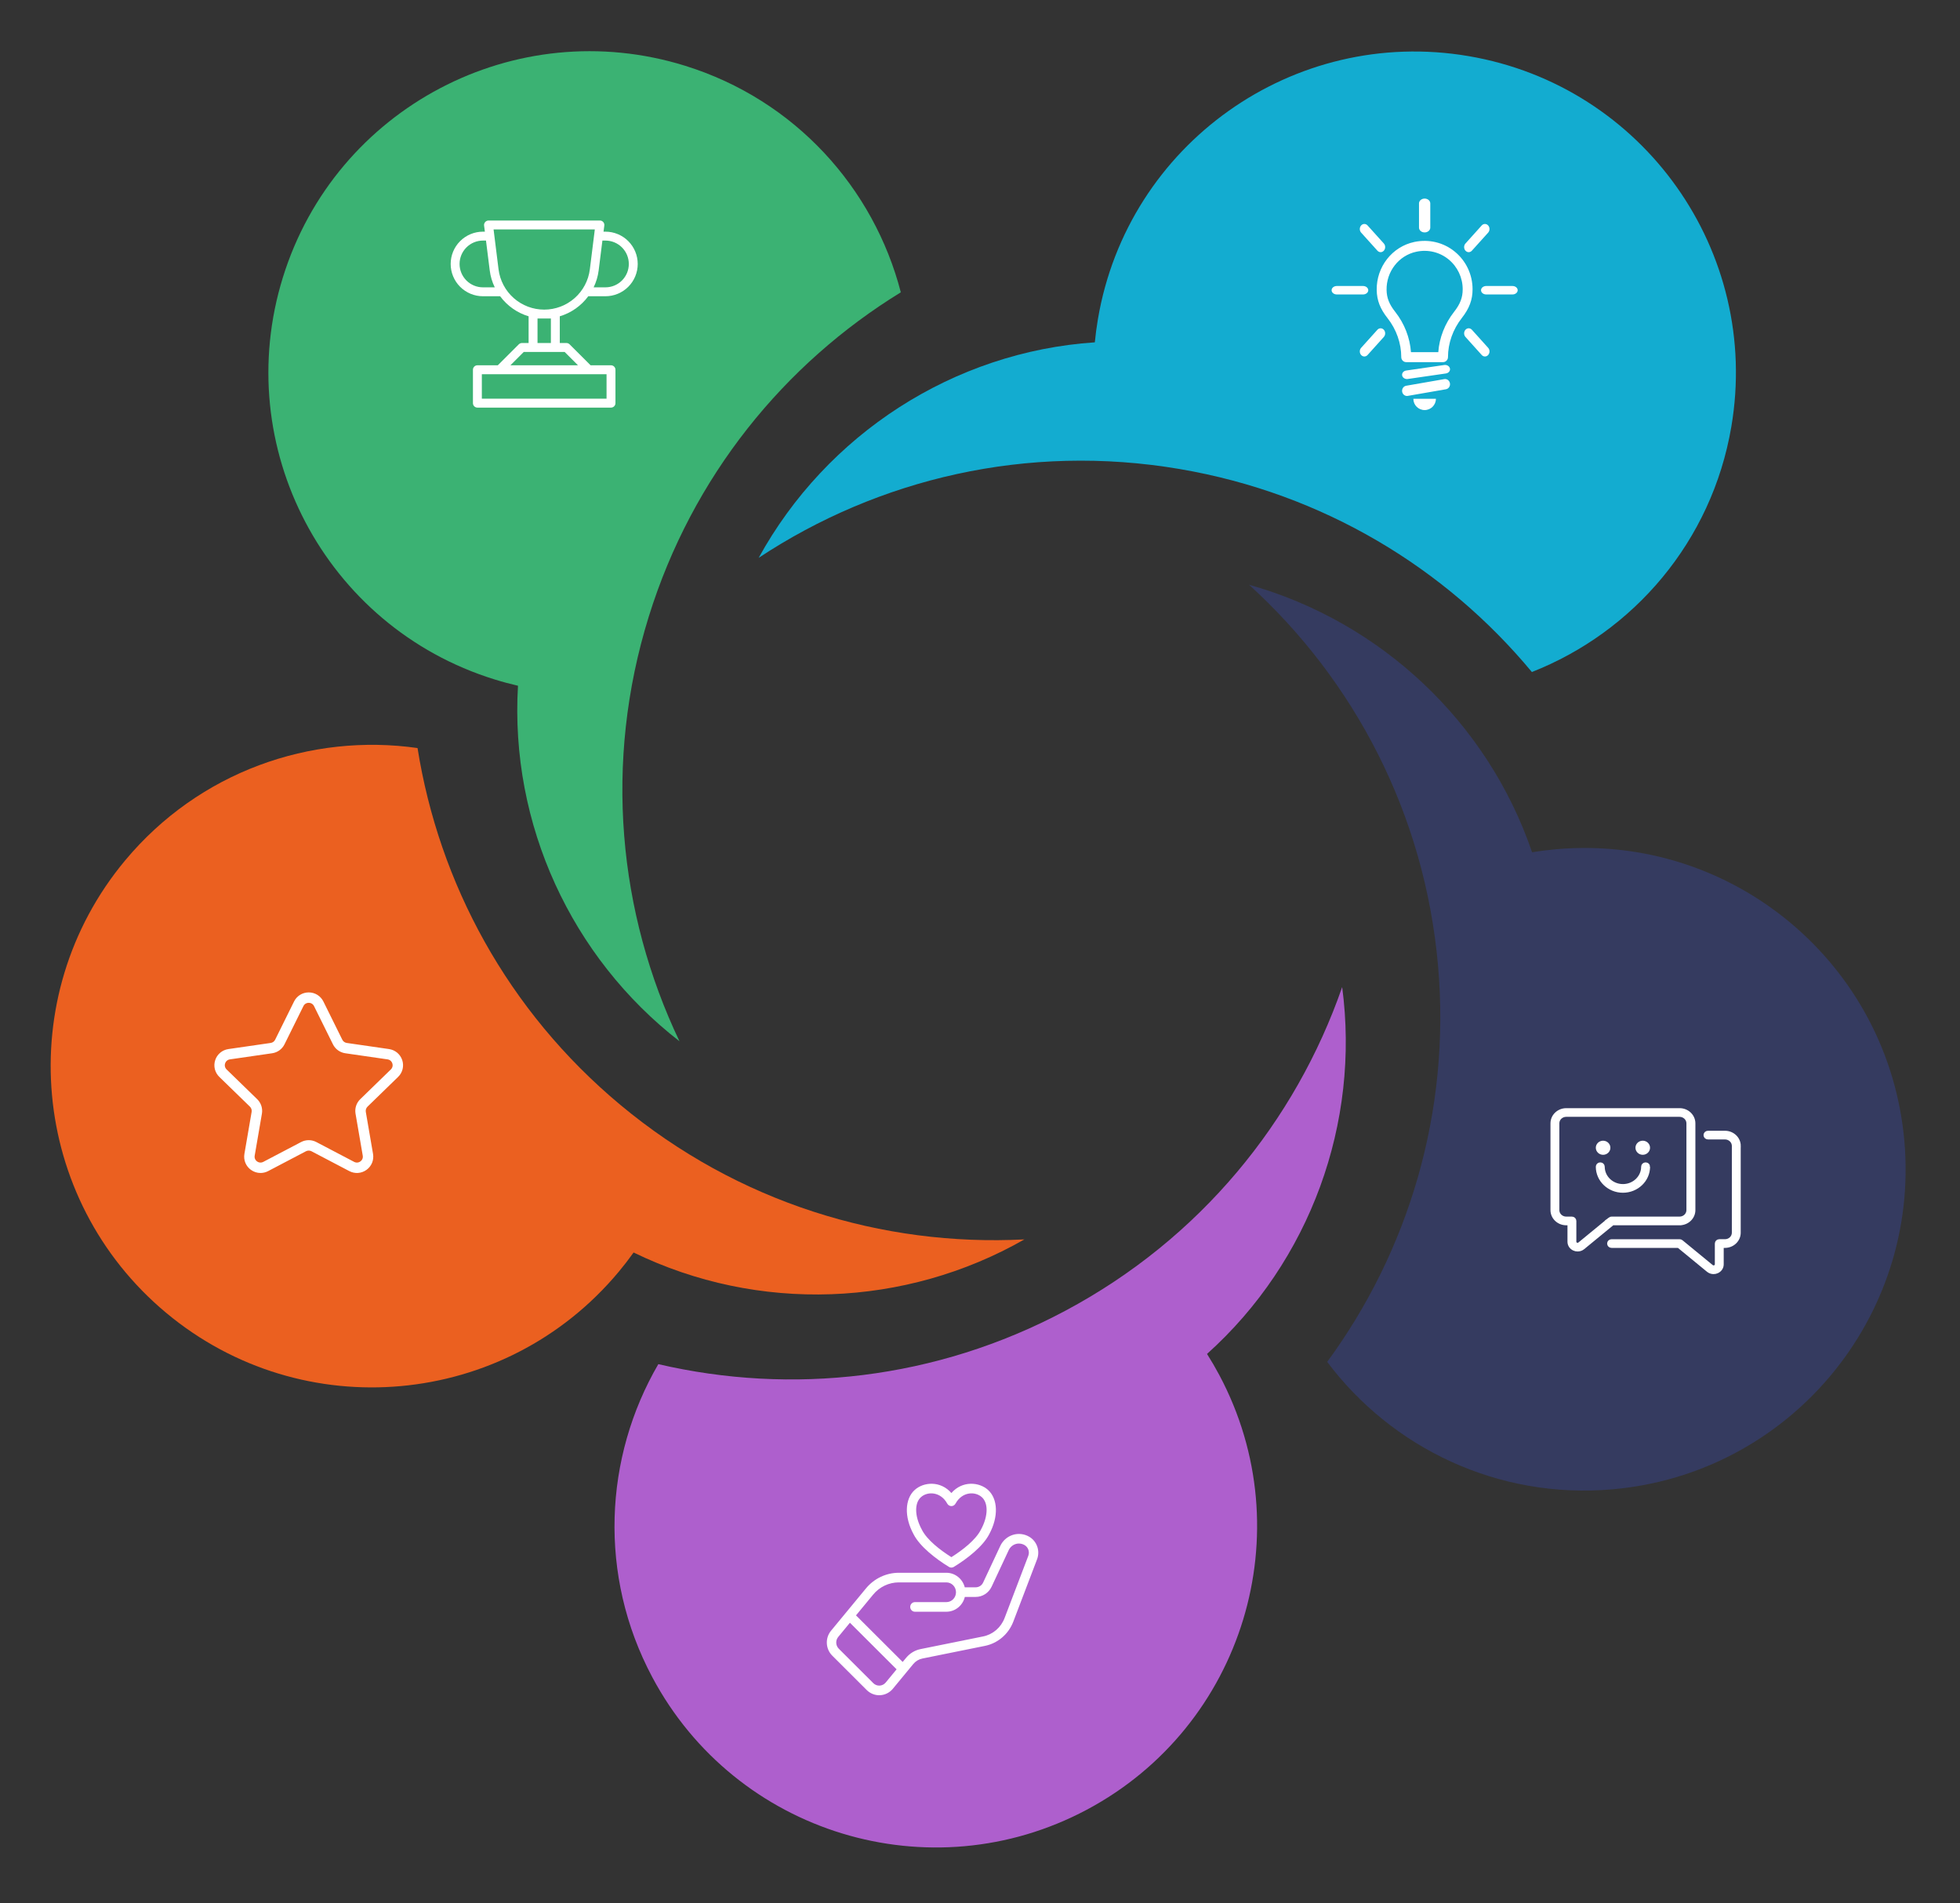
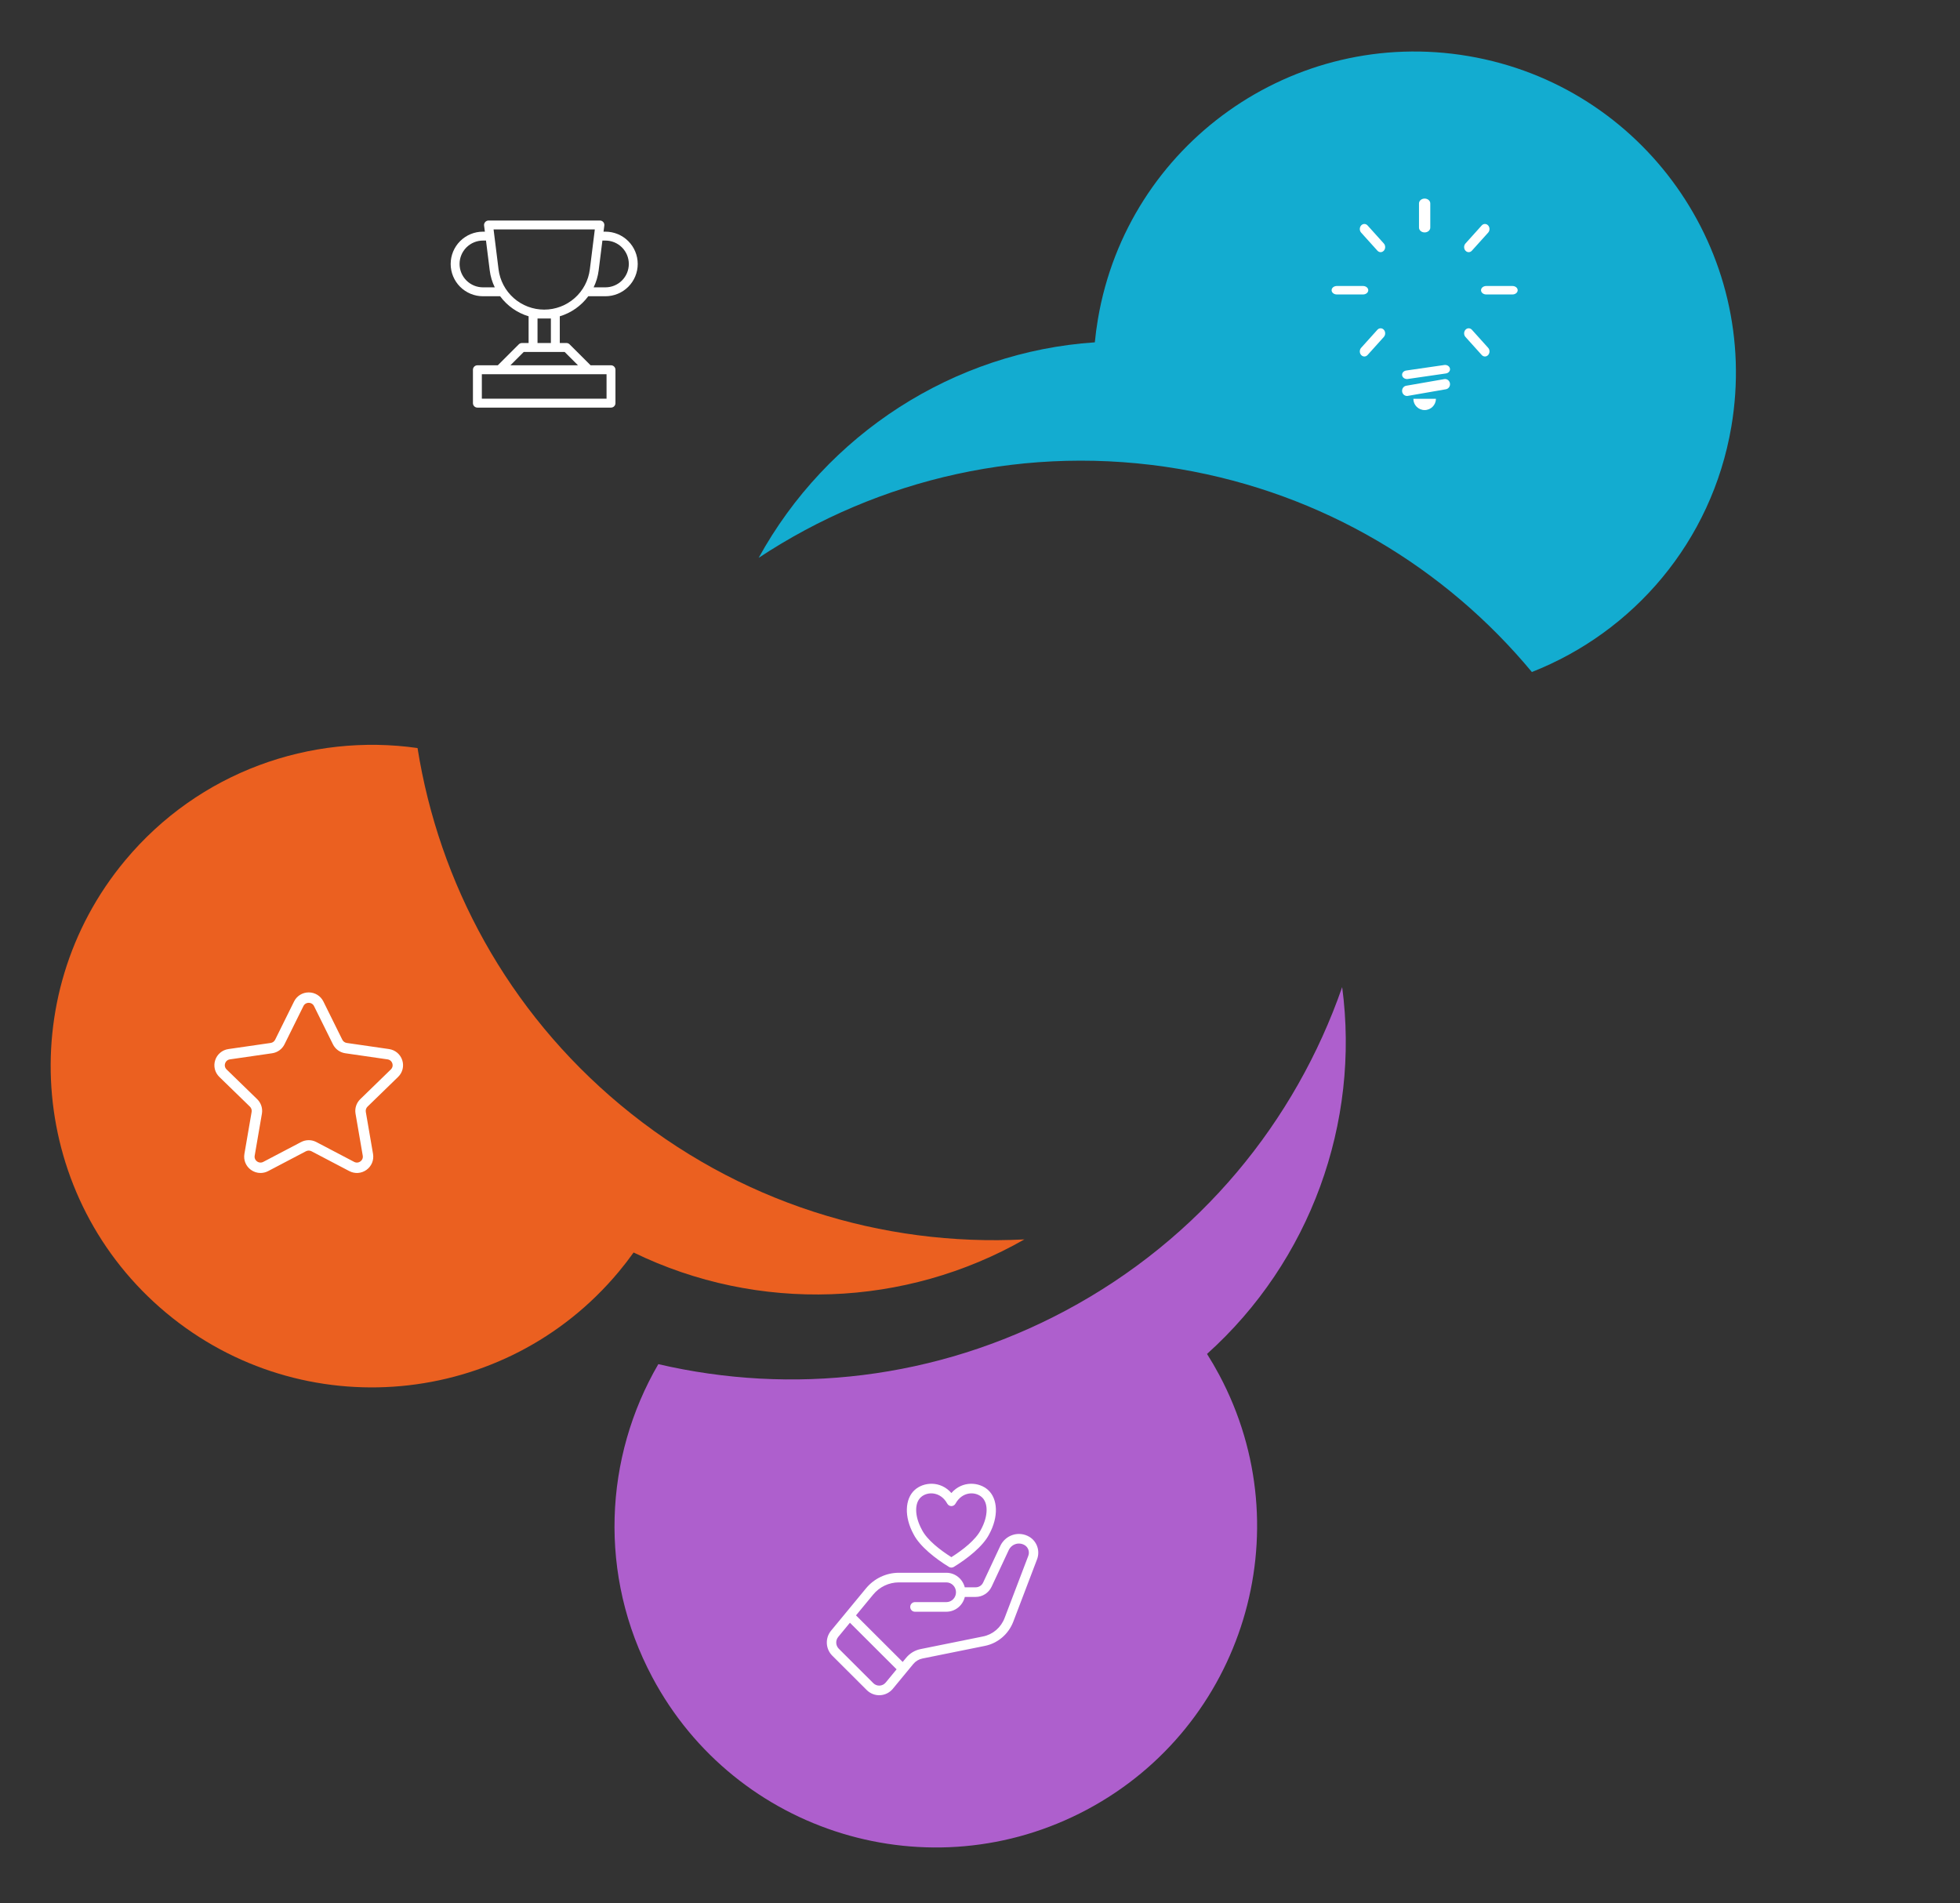
<svg xmlns="http://www.w3.org/2000/svg" width="241" height="234" viewBox="0 0 241 234" fill="none">
  <rect x="0" y="0" width="241" height="234" fill="#333333" stroke="none" />
  <path d="M93.284 68.584C107.995 58.855 126.292 54.477 145.052 57.665C162.702 60.664 177.752 69.85 188.358 82.62C200.815 77.724 210.478 66.615 212.884 52.456C216.539 30.949 202.067 10.552 180.56 6.897C159.053 3.241 138.656 17.713 135.001 39.22C134.838 40.179 134.711 41.135 134.619 42.088C117.234 43.253 101.645 53.383 93.284 68.584Z" fill="#13ACD0" />
-   <path d="M83.548 128.018C76.031 112.256 74.195 93.762 79.772 75.808C85.138 58.532 96.442 44.733 110.763 35.938C107.449 23.136 97.783 12.293 84.227 8.082C63.393 1.611 41.258 13.254 34.788 34.088C28.317 54.921 39.96 77.056 60.793 83.526C61.757 83.826 62.724 84.086 63.691 84.309C62.685 101.327 70.257 117.708 83.548 128.018Z" fill="#3BB273" />
-   <path d="M153.581 71.891C166.491 83.626 175.181 100.027 176.821 118.731C178.404 136.779 173.148 153.859 163.191 167.435C171.113 177.993 184.145 184.342 198.262 183.104C219.994 181.198 236.067 162.036 234.161 140.304C232.256 118.573 213.094 102.5 191.362 104.406C190.357 104.494 189.363 104.619 188.383 104.779C182.882 88.694 169.726 76.427 153.581 71.891Z" fill="#353B60" />
  <path d="M165.031 121.359C159.291 137.859 147.585 152.307 130.985 161.153C115.031 169.655 97.303 171.52 80.947 167.714C74.287 179.15 73.526 193.669 80.207 206.206C90.467 225.458 114.391 232.748 133.643 222.488C152.895 212.228 160.185 188.304 149.925 169.052C149.45 168.162 148.946 167.297 148.415 166.458C161.114 155.053 167.252 138.056 165.031 121.359Z" fill="#AE5FCD" />
  <path d="M15.389 105.782C24.489 94.865 38.23 90.101 51.337 91.967C51.338 91.964 51.339 91.962 51.339 91.959C53.977 108.542 62.385 124.258 76.27 135.833C90.719 147.876 108.512 153.277 125.959 152.378C111.326 160.734 93.262 161.457 77.907 153.987C77.331 154.795 76.719 155.588 76.073 156.363C62.105 173.121 37.198 175.382 20.441 161.414C3.683 147.447 1.422 122.539 15.389 105.782Z" fill="#EB6020" />
  <path d="M72.333 36.422H74.444C75.497 36.422 76.507 36.004 77.251 35.26C77.996 34.515 78.414 33.505 78.414 32.452C78.414 31.399 77.996 30.389 77.251 29.645C76.507 28.9 75.497 28.482 74.444 28.482H74.208L74.307 27.729C74.317 27.652 74.31 27.574 74.287 27.5C74.265 27.426 74.227 27.357 74.175 27.299C74.124 27.24 74.059 27.193 73.988 27.16C73.916 27.128 73.838 27.112 73.759 27.113H60.069C59.991 27.113 59.914 27.13 59.843 27.162C59.773 27.194 59.709 27.241 59.658 27.299C59.606 27.357 59.567 27.425 59.543 27.499C59.52 27.573 59.512 27.652 59.521 27.729L59.62 28.482H59.384C58.331 28.482 57.322 28.9 56.577 29.645C55.832 30.389 55.414 31.399 55.414 32.452C55.414 33.505 55.832 34.515 56.577 35.26C57.322 36.004 58.331 36.422 59.384 36.422H61.495C62.365 37.601 63.594 38.466 64.997 38.887V42.172H64.176C64.031 42.173 63.892 42.231 63.79 42.334L61.211 44.91H58.7C58.554 44.91 58.415 44.968 58.313 45.071C58.21 45.173 58.152 45.313 58.152 45.458V49.565C58.152 49.71 58.21 49.85 58.313 49.952C58.415 50.055 58.554 50.113 58.7 50.113H75.128C75.274 50.113 75.413 50.055 75.516 49.952C75.618 49.85 75.676 49.71 75.676 49.565V45.458C75.676 45.313 75.618 45.173 75.516 45.071C75.413 44.968 75.274 44.91 75.128 44.91H72.618L70.038 42.334C69.936 42.231 69.797 42.173 69.652 42.172H68.831V38.887C70.234 38.466 71.463 37.601 72.333 36.422ZM74.444 29.577C75.206 29.577 75.938 29.88 76.477 30.419C77.016 30.958 77.319 31.69 77.319 32.452C77.319 33.215 77.016 33.946 76.477 34.485C75.938 35.024 75.206 35.327 74.444 35.327H72.993C73.312 34.672 73.521 33.969 73.611 33.246L74.071 29.577H74.444ZM59.384 35.327C58.622 35.327 57.891 35.024 57.351 34.485C56.812 33.946 56.509 33.215 56.509 32.452C56.509 31.69 56.812 30.958 57.351 30.419C57.891 29.88 58.622 29.577 59.384 29.577H59.757L60.217 33.246C60.307 33.969 60.517 34.672 60.836 35.327H59.384ZM61.301 33.112L60.69 28.208H73.138L72.527 33.112C72.356 34.48 71.691 35.738 70.657 36.651C69.624 37.563 68.293 38.066 66.914 38.066C65.535 38.066 64.204 37.563 63.171 36.651C62.137 35.738 61.472 34.48 61.301 33.112ZM74.581 49.018H59.247V46.006H74.581V49.018ZM71.068 44.91H62.76L64.403 43.268H69.425L71.068 44.91ZM67.736 39.16V42.172H66.093V39.16H67.736Z" fill="white" />
-   <path d="M170.608 39.111C171.697 40.493 172.298 42.199 172.298 43.909C172.298 44.246 172.57 44.522 172.904 44.522H177.437C177.598 44.522 177.752 44.457 177.864 44.341C177.977 44.225 178.043 44.072 178.043 43.909C178.043 42.202 178.646 40.493 179.748 39.093C180.67 37.917 181.065 36.862 181.065 35.564C181.065 33.765 180.27 32.08 178.887 30.944C177.504 29.807 175.69 29.373 173.909 29.746C171.175 30.322 169.228 32.813 169.279 35.668C169.301 36.927 169.698 37.956 170.608 39.111L170.608 39.111ZM174.158 30.947C175.577 30.646 177.022 30.992 178.123 31.897C179.221 32.801 179.851 34.136 179.851 35.568C179.851 36.579 179.545 37.382 178.796 38.334C177.658 39.784 176.979 41.524 176.851 43.297H173.491C173.363 41.52 172.69 39.784 171.558 38.346C170.817 37.409 170.508 36.628 170.493 35.648C170.454 33.379 171.994 31.403 174.158 30.947Z" fill="white" />
  <path d="M173.007 46.602C173.04 46.602 173.074 46.598 173.107 46.593L177.786 45.915C178.117 45.868 178.341 45.596 178.284 45.309C178.229 45.021 177.914 44.826 177.585 44.876L172.906 45.554C172.575 45.601 172.351 45.873 172.408 46.16C172.458 46.42 172.717 46.602 173.007 46.602Z" fill="white" />
  <path d="M172.408 48.153C172.456 48.463 172.715 48.682 173.006 48.682C173.039 48.682 173.072 48.678 173.105 48.672L177.786 47.858C178.117 47.802 178.341 47.475 178.284 47.13C178.229 46.785 177.914 46.552 177.585 46.611L172.905 47.425C172.575 47.481 172.353 47.808 172.408 48.153Z" fill="white" />
  <path d="M175.171 50.415C175.938 50.415 176.559 49.794 176.559 49.029H173.786C173.783 49.794 174.404 50.415 175.171 50.415Z" fill="white" />
  <path d="M164.373 36.202H167.6C167.953 36.202 168.24 35.968 168.24 35.682C168.24 35.395 167.953 35.162 167.6 35.162H164.373C164.021 35.162 163.733 35.395 163.733 35.682C163.733 35.968 164.021 36.202 164.373 36.202Z" fill="white" />
  <path d="M185.971 35.162H182.746C182.394 35.162 182.106 35.395 182.106 35.682C182.106 35.968 182.394 36.202 182.746 36.202H185.973C186.326 36.202 186.613 35.968 186.613 35.682C186.613 35.396 186.326 35.162 185.971 35.162Z" fill="white" />
  <path d="M168.157 43.645L170.156 41.425C170.375 41.182 170.375 40.786 170.156 40.544C169.937 40.301 169.581 40.301 169.363 40.544L167.364 42.764C167.145 43.007 167.145 43.403 167.364 43.645C167.474 43.766 167.616 43.828 167.76 43.828C167.902 43.828 168.048 43.766 168.157 43.645Z" fill="white" />
  <path d="M180.589 31.002C180.733 31.002 180.875 30.94 180.984 30.818L182.983 28.599C183.202 28.355 183.202 27.96 182.983 27.718C182.764 27.475 182.408 27.475 182.19 27.718L180.192 29.938C179.973 30.181 179.973 30.576 180.192 30.818C180.303 30.942 180.447 31.002 180.589 31.002Z" fill="white" />
  <path d="M169.365 30.818C169.475 30.94 169.617 31.002 169.761 31.002C169.904 31.002 170.046 30.94 170.156 30.818C170.375 30.575 170.375 30.18 170.156 29.938L168.157 27.718C167.938 27.475 167.582 27.475 167.364 27.718C167.145 27.961 167.145 28.357 167.364 28.599L169.365 30.818Z" fill="white" />
  <path d="M180.985 40.544C180.766 40.301 180.41 40.301 180.192 40.544C179.973 40.788 179.973 41.183 180.192 41.425L182.192 43.645C182.301 43.766 182.444 43.828 182.587 43.828C182.731 43.828 182.873 43.766 182.983 43.645C183.202 43.401 183.202 43.006 182.983 42.764L180.985 40.544Z" fill="white" />
  <path d="M175.173 28.575C175.555 28.575 175.866 28.31 175.866 27.985V25.006C175.866 24.68 175.555 24.415 175.173 24.415C174.791 24.415 174.479 24.68 174.479 25.006V27.985C174.479 28.31 174.791 28.575 175.173 28.575Z" fill="white" />
-   <path d="M206.522 150.441C207.483 150.441 208.264 149.695 208.264 148.774L208.263 138.108C208.263 137.189 207.483 136.442 206.521 136.442L192.586 136.443C191.625 136.443 190.844 137.189 190.844 138.109V148.775C190.844 149.695 191.624 150.442 192.586 150.442H192.935V152.662C192.935 153.056 193.165 153.402 193.541 153.568C193.687 153.635 193.834 153.662 193.987 153.662C194.231 153.662 194.468 153.582 194.663 153.422L198.293 150.442H206.522L206.522 150.441ZM197.931 149.854L194.204 152.914C194.043 153.041 193.876 152.981 193.827 152.961C193.778 152.941 193.626 152.854 193.626 152.661V150.107C193.626 149.921 193.473 149.774 193.277 149.774H192.58C192.002 149.774 191.535 149.327 191.535 148.773V138.108C191.535 137.555 192.001 137.108 192.58 137.108H206.515C207.093 137.108 207.561 137.554 207.561 138.108V148.774C207.561 149.327 207.094 149.775 206.515 149.775H198.154C198.071 149.775 197.994 149.801 197.924 149.854L197.931 149.854ZM213.837 140.889V151.555C213.837 152.474 213.057 153.222 212.095 153.222H211.746V155.441C211.746 155.835 211.516 156.181 211.14 156.348C210.994 156.414 210.847 156.442 210.694 156.442C210.45 156.442 210.213 156.362 210.018 156.202L206.388 153.222H198.159C197.964 153.222 197.81 153.075 197.81 152.888C197.81 152.701 197.963 152.554 198.159 152.554H206.52C206.603 152.554 206.687 152.58 206.75 152.634L210.477 155.694C210.638 155.82 210.804 155.76 210.853 155.74C210.902 155.721 211.055 155.634 211.055 155.44V152.887C211.055 152.7 211.208 152.553 211.404 152.553H212.101C212.679 152.553 213.146 152.107 213.146 151.553L213.147 140.889C213.147 140.335 212.681 139.888 212.102 139.888H210.012C209.817 139.888 209.663 139.742 209.663 139.555C209.663 139.368 209.816 139.221 210.012 139.221H212.102C213.063 139.221 213.844 139.967 213.844 140.888L213.837 140.889ZM197.116 141.776C197.499 141.776 197.812 141.476 197.812 141.109C197.812 140.743 197.499 140.443 197.116 140.443C196.733 140.443 196.419 140.743 196.419 141.109C196.419 141.476 196.733 141.776 197.116 141.776ZM201.992 140.442C201.609 140.442 201.295 140.742 201.295 141.108C201.295 141.475 201.609 141.775 201.992 141.775C202.375 141.775 202.689 141.475 202.689 141.108C202.689 140.742 202.375 140.442 201.992 140.442ZM202.69 143.441C202.69 145.095 201.283 146.441 199.554 146.441C197.826 146.441 196.419 145.095 196.419 143.441C196.419 143.255 196.572 143.108 196.768 143.108C196.963 143.108 197.116 143.254 197.116 143.441C197.116 144.728 198.21 145.775 199.555 145.775C200.9 145.775 201.994 144.729 201.994 143.441C201.994 143.255 202.147 143.108 202.343 143.108C202.538 143.108 202.692 143.254 202.692 143.441H202.69Z" fill="white" stroke="white" stroke-width="0.4" />
  <path fill-rule="evenodd" clip-rule="evenodd" d="M118.628 195.15C118.364 194.122 117.451 193.363 116.363 193.363H110.523C108.963 193.363 107.485 194.066 106.478 195.284C105.189 196.847 103.313 199.118 102.183 200.488C101.439 201.388 101.504 202.723 102.328 203.546C103.494 204.708 105.347 206.557 106.572 207.781C107.009 208.217 107.605 208.447 108.211 208.416C108.822 208.387 109.393 208.098 109.786 207.622C110.596 206.642 111.654 205.359 112.296 204.58C112.586 204.232 112.979 203.995 113.417 203.906L121.109 202.351C122.695 202.03 124.014 200.902 124.599 199.361C125.465 197.092 126.795 193.607 127.513 191.715C127.911 190.675 127.506 189.497 126.56 188.938C125.945 188.576 125.212 188.491 124.534 188.706C123.855 188.921 123.294 189.415 122.991 190.069C122.309 191.525 121.409 193.444 120.885 194.564C120.719 194.922 120.365 195.15 119.975 195.15L118.628 195.15ZM104.506 199.506L103.069 201.25C102.714 201.677 102.747 202.31 103.137 202.7L107.38 206.934C107.587 207.141 107.869 207.251 108.157 207.236C108.446 207.222 108.717 207.086 108.905 206.859L110.245 205.233L104.506 199.506ZM110.992 204.327L111.416 203.818C111.871 203.265 112.495 202.887 113.189 202.747C114.85 202.412 118.502 201.673 120.882 201.191C122.084 200.948 123.078 200.096 123.522 198.931C124.389 196.663 125.718 193.178 126.437 191.286C126.628 190.791 126.433 190.228 125.985 189.962H125.982C125.646 189.764 125.244 189.717 124.876 189.834C124.505 189.952 124.201 190.222 124.031 190.58C123.352 192.035 122.453 193.954 121.929 195.073C121.568 195.842 120.809 196.332 119.975 196.332H118.635C118.386 197.378 117.462 198.153 116.363 198.153H112.499C112.18 198.153 111.92 197.888 111.92 197.563C111.92 197.236 112.18 196.971 112.499 196.971H116.363C117.018 196.971 117.548 196.428 117.548 195.758C117.548 195.088 117.018 194.545 116.363 194.545H110.523C109.302 194.545 108.146 195.095 107.363 196.046L105.253 198.601L110.992 204.327ZM116.981 183.558C115.641 182.023 113.564 182.183 112.462 183.191C111.271 184.28 111.148 186.459 112.34 188.64C113.106 190.131 115.049 191.646 116.685 192.643C116.866 192.754 117.094 192.754 117.278 192.643C118.913 191.646 120.857 190.13 121.626 188.635C122.81 186.457 122.691 184.28 121.5 183.191C120.398 182.183 118.318 182.023 116.981 183.558ZM116.475 184.864C116.58 185.051 116.772 185.166 116.981 185.166C117.191 185.166 117.382 185.051 117.487 184.864C118.299 183.376 119.913 183.327 120.73 184.072C121.131 184.438 121.312 184.997 121.312 185.639C121.312 186.378 121.074 187.221 120.611 188.066C120.608 188.072 120.603 188.076 120.603 188.082C119.964 189.33 118.379 190.56 116.981 191.443C115.583 190.56 113.997 189.331 113.358 188.082C113.358 188.076 113.355 188.072 113.352 188.066C112.889 187.221 112.651 186.378 112.651 185.639C112.651 184.997 112.831 184.438 113.233 184.072C114.045 183.327 115.663 183.376 116.475 184.864Z" fill="white" />
  <path d="M49.365 130.374C49.138 129.679 48.547 129.182 47.822 129.076L42.623 128.323C42.353 128.284 42.12 128.115 41.999 127.871L39.675 123.174C39.35 122.518 38.693 122.111 37.96 122.111C37.227 122.111 36.57 122.518 36.245 123.174L33.921 127.871C33.8 128.115 33.567 128.284 33.297 128.323L28.098 129.076C27.373 129.182 26.782 129.679 26.555 130.374C26.328 131.069 26.514 131.819 27.039 132.329L30.8 135.985C30.996 136.175 31.085 136.449 31.039 136.717L30.151 141.88C30.027 142.6 30.318 143.315 30.911 143.745C31.247 143.988 31.638 144.111 32.033 144.111C32.337 144.111 32.643 144.038 32.925 143.89L37.574 141.452C37.816 141.326 38.104 141.326 38.346 141.452L42.995 143.89C43.644 144.23 44.416 144.175 45.009 143.745C45.602 143.315 45.893 142.6 45.769 141.88L44.881 136.717C44.835 136.449 44.924 136.175 45.12 135.985L48.881 132.329C49.406 131.819 49.592 131.069 49.365 130.374ZM48.125 131.556L44.364 135.212C43.913 135.65 43.708 136.281 43.814 136.899L44.702 142.062C44.757 142.379 44.633 142.682 44.372 142.871C44.111 143.06 43.785 143.084 43.499 142.934L38.849 140.496C38.293 140.204 37.628 140.204 37.07 140.496L32.421 142.934C32.135 143.083 31.809 143.06 31.548 142.871C31.287 142.682 31.163 142.379 31.218 142.062L32.106 136.899C32.212 136.281 32.007 135.65 31.556 135.212L27.795 131.556C27.564 131.331 27.485 131.014 27.585 130.708C27.685 130.402 27.935 130.191 28.254 130.145L33.452 129.392C34.075 129.302 34.613 128.912 34.892 128.349L37.217 123.652C37.359 123.363 37.637 123.191 37.96 123.191C38.283 123.191 38.561 123.363 38.703 123.652L41.028 128.349C41.306 128.912 41.845 129.302 42.468 129.392L47.666 130.145C47.985 130.191 48.235 130.402 48.335 130.708C48.435 131.014 48.356 131.331 48.125 131.556Z" fill="white" stroke="white" stroke-width="0.2" />
</svg>